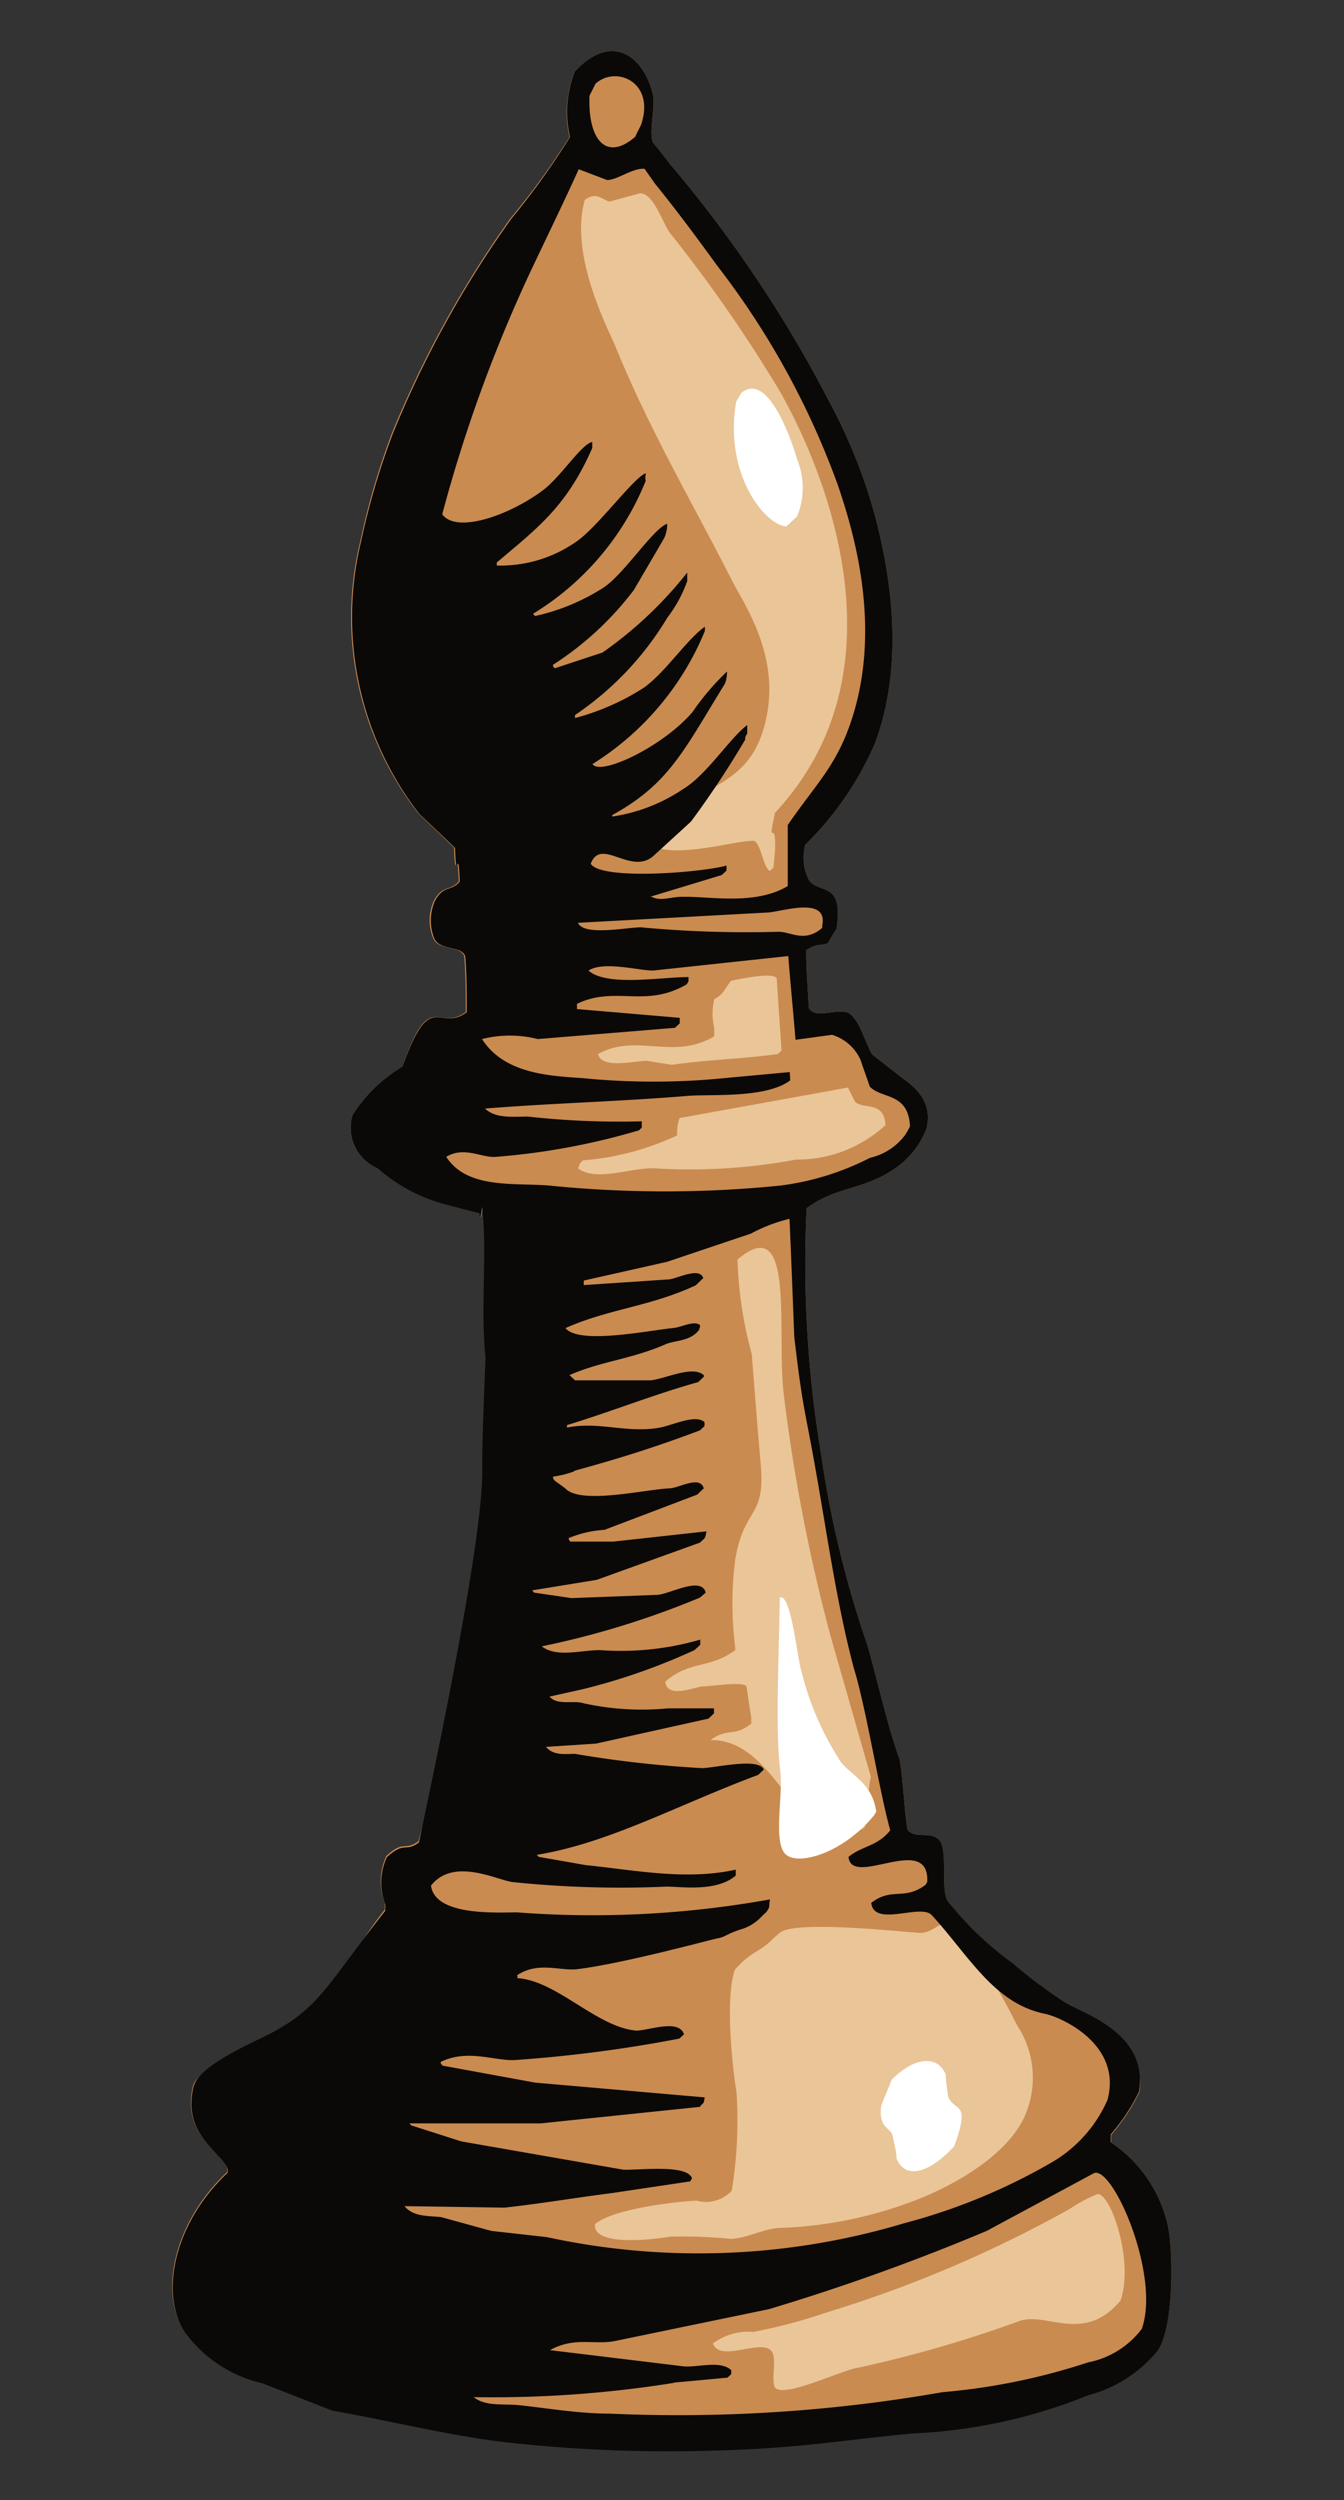
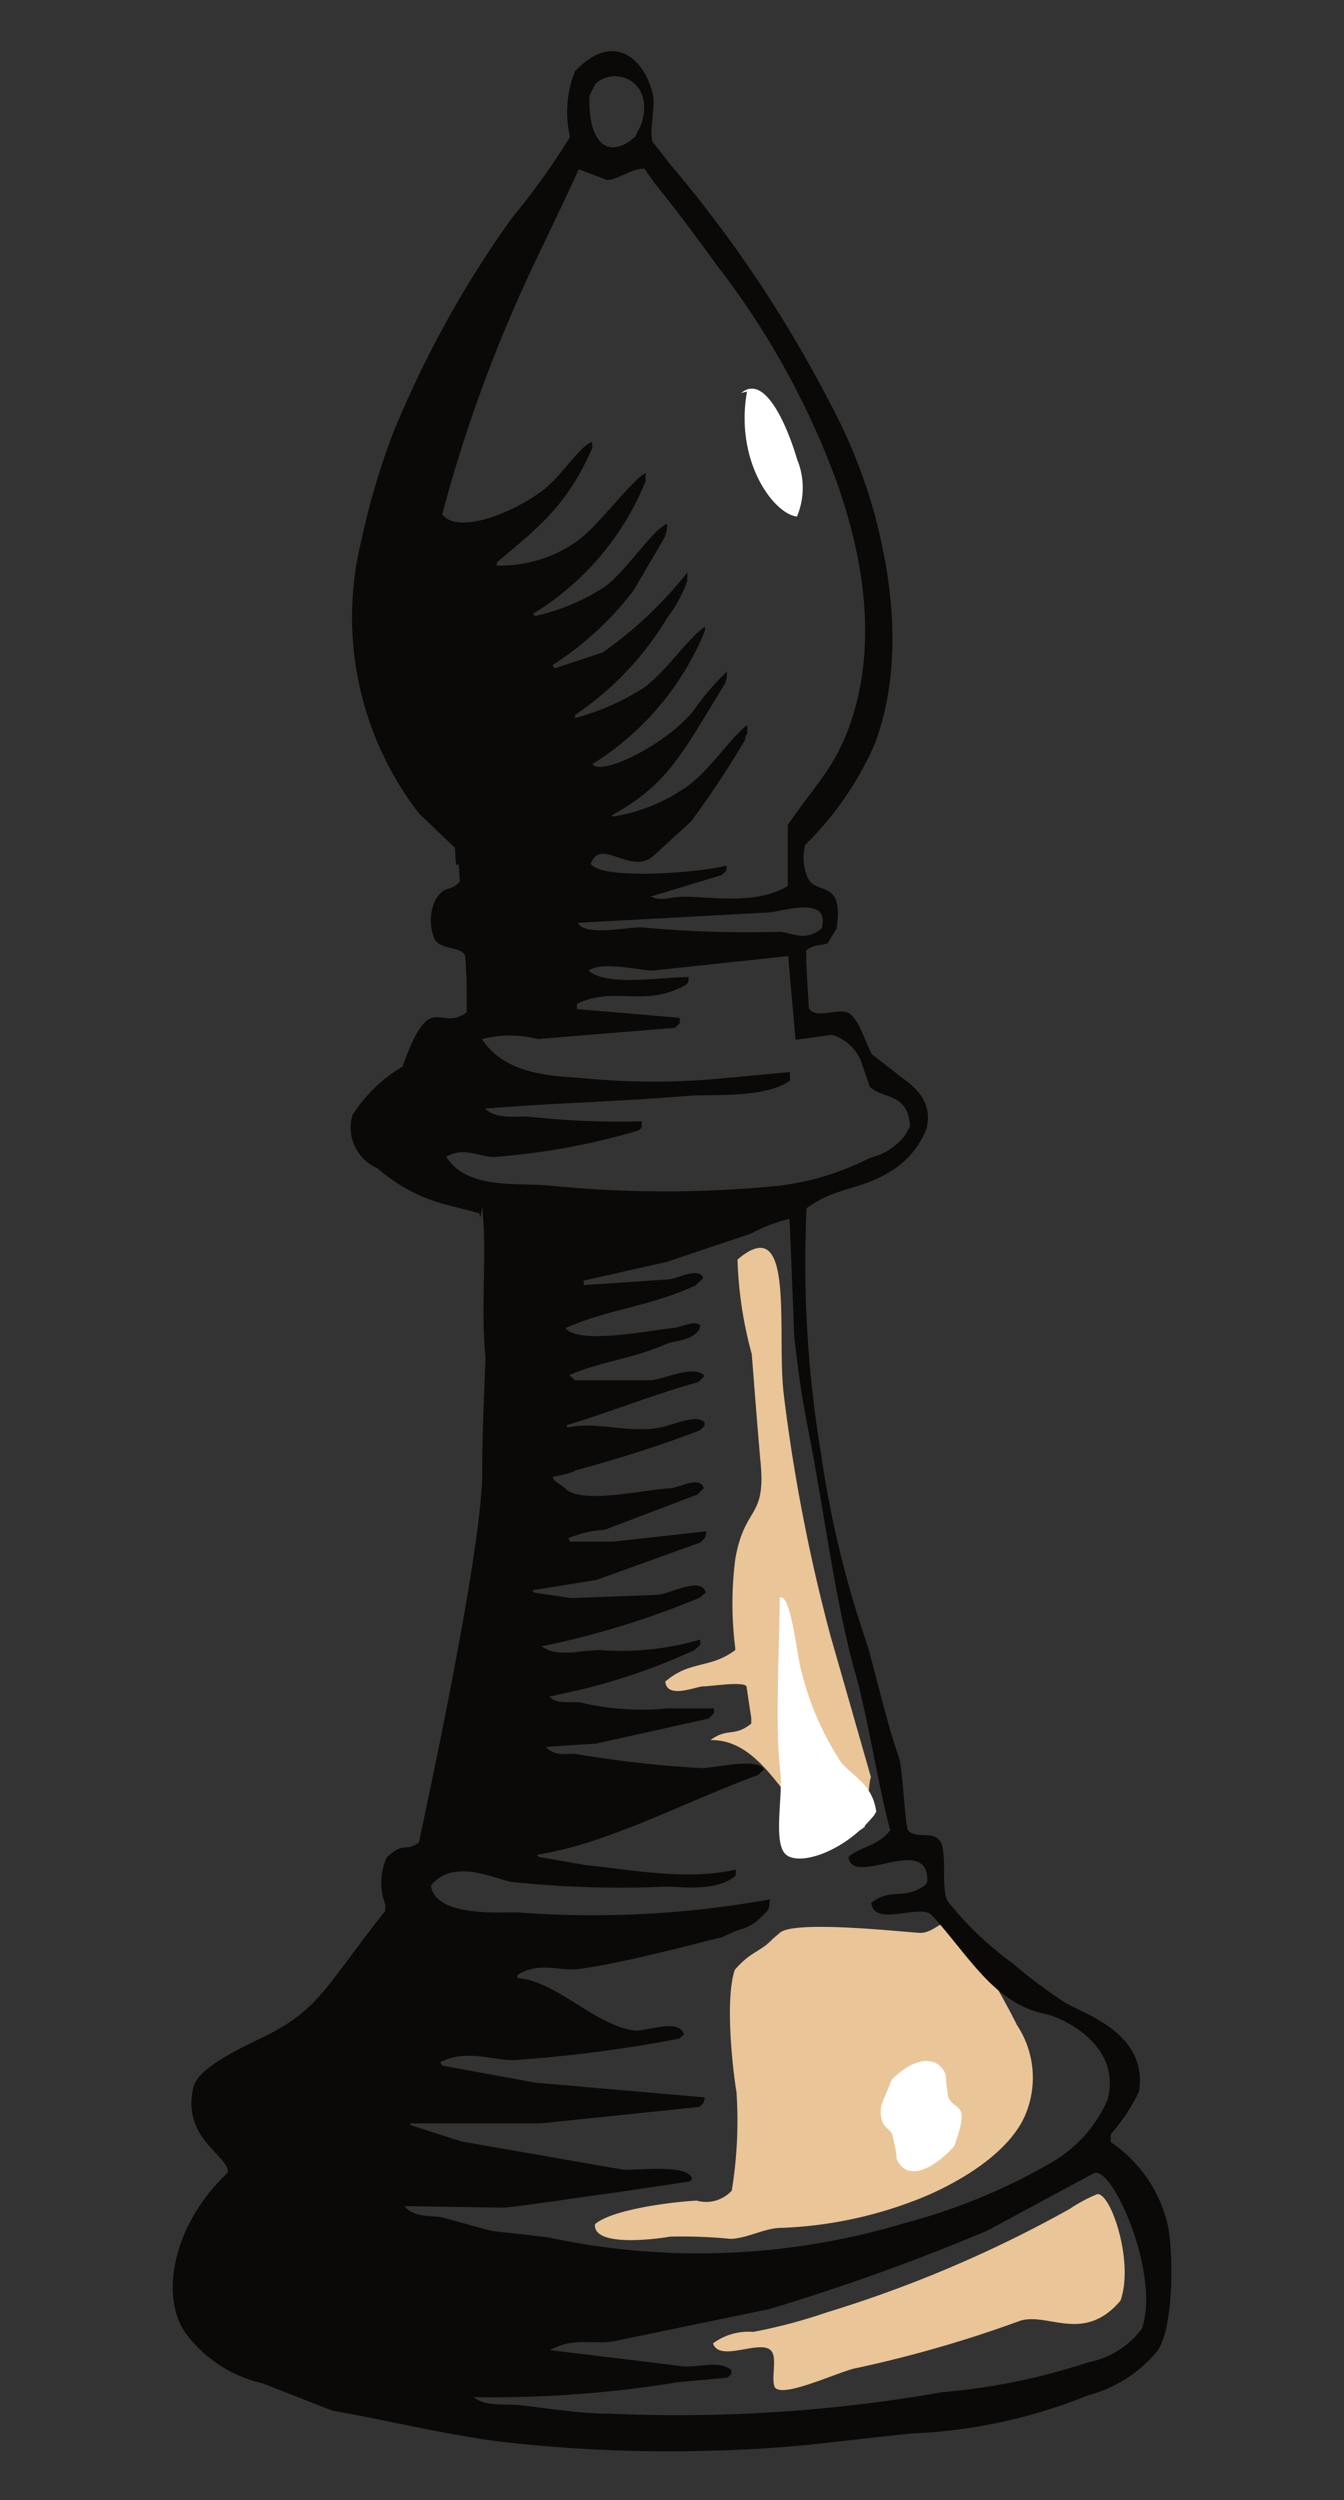
<svg xmlns="http://www.w3.org/2000/svg" id="Ebene_1" data-name="Ebene 1" viewBox="0 0 53.76 100">
  <rect x="0" y="0" width="53.76" height="100" fill="#333333" stroke="none" />
  <defs>
    <style>
      .cls-1 {
        fill: #ca8b50;
      }

      .cls-1, .cls-2, .cls-3, .cls-4 {
        fill-rule: evenodd;
      }

      .cls-2 {
        fill: #eac597;
      }

      .cls-3 {
        fill: #0b0907;
      }

      .cls-4 {
        fill: #fff;
      }
    </style>
  </defs>
  <title>2</title>
  <g>
-     <path class="cls-1" d="M18.63,40.48c0-.75,0-1.49-.06-2.23-.15-.43-1-.24-1.22-.68a1.86,1.86,0,0,1,0-1.53c.34-.66.66-.37,1-.79-.06-1.6-.13.24-.19-1.35l-1.42-1.36a12.77,12.77,0,0,1-2.32-10.92,29.4,29.4,0,0,1,1.26-4.3,42.33,42.33,0,0,1,4.74-8.59,28.94,28.94,0,0,0,2.36-3.25A4.39,4.39,0,0,1,23,2.85c1.58-1.66,2.79-.45,3.11.91.12.49-.16,1.48,0,1.93.23.27.45.56.68.86a50.66,50.66,0,0,1,6.42,9.59A21.41,21.41,0,0,1,35,20.63c.49,1.87,1.29,5.63,0,9.1a12.78,12.78,0,0,1-2.79,4.06,2,2,0,0,0,.12,1.36c.35.66,1.44,0,1.13,2-.12.19-.24.38-.35.58-.31.11-.47,0-.86.28v.15c0,.71.07,1.43.1,2.15.27.52,1.28-.08,1.67.26s.54,1,.86,1.6l1,.78c.3.28,1.51.86,1.18,2.19a3.44,3.44,0,0,1-1.45,1.72c-1.21.75-2.2.62-3.35,1.47l0,.09a46.43,46.43,0,0,0,.59,9.78,41.08,41.08,0,0,0,1.84,7.58c.45,1.59.79,3.17,1.28,4.55.12.39.23,2.49.34,2.87.32.38,1,0,1.3.45s0,2,.32,2.42a11.64,11.64,0,0,0,2.2,2.45c.69.57,1.19.75,1.88,1.37s3.89,1.35,3.57,3.78a7.87,7.87,0,0,1-1.13,1.72v.3A5.48,5.48,0,0,1,46.71,89c.19.79.3,3.9-.39,4.94a5.59,5.59,0,0,1-2.78,1.81c-2.46,1.07-4.81.5-7,1-2.87.71-5.31.53-8,.86a30.67,30.67,0,0,1-8.23-.25c-2.37-.3-4.67-.67-7-1.09l-2.78-1.09a5.2,5.2,0,0,1-3.14-1.94c-1-1.42-.53-4.27,1.7-6.37v-.13c-.24-.7-1.83-1.38-1.37-3.3.24-.93,3.44-1.67,4.11-2.06,1.81-1,1.28-2.09,3.56-5v-.26a2.45,2.45,0,0,1,.06-1.88c.72-.67.73-.18,1.29-.6A100.86,100.86,0,0,0,19.4,60.35c.08-1.3-.16-.35-.09-1.65.05-1.47.09-2.93.14-4.41-.21-1.86.05-4.16-.13-5.85,0-.54-.08.63-.11.09l-1.27-.33a6.78,6.78,0,0,1-2.84-1.47,1.77,1.77,0,0,1-1-2.13,6,6,0,0,1,2-1.94C17.19,39.48,17.51,41.3,18.63,40.48Z" />
-     <path class="cls-2" d="M30.94,34.7l-.15.14c-.28-.18-.37-1.2-.66-1.21-1.06,0-4.56,1.23-4.58-.72.22-.48,1.2-.24,1.54-.5,1.47-1.15,3.05-1.2,3.57-3.73s-.91-4.53-1.37-5.44c-1.58-3.12-3.26-5.93-4.68-9.4C24.25,13,22.78,10.17,23.39,8c.48-.36.69,0,1,.06l1.21-.33c.53,0,.86,1.07,1.17,1.55A58.1,58.1,0,0,1,31,15.33S37.49,25.55,31,32.51c-.33,1.56.06.07,0,1.53Z" />
-     <path class="cls-2" d="M23.92,42.16c1.54-.86,3,.27,4.65-.71v-.32a2.53,2.53,0,0,1,0-1.16c.38-.23.32-.27.67-.74.34-.07,1.72-.37,1.83-.09.06,1,.13,1.92.19,2.88l-.15.14c-1.45.2-2.79.22-4.24.43l-1-.16C25.38,42.43,24.06,42.77,23.92,42.16Z" />
-     <path class="cls-2" d="M35.42,45a5.19,5.19,0,0,1-3.57,1.38,23.21,23.21,0,0,1-5.52.36c-1-.1-2.42.56-3.2,0,.08-.24,0-.13.19-.33a10.77,10.77,0,0,0,3.77-1,1.77,1.77,0,0,1,.09-.69l6.74-1.22c.09.19.18.37.28.56C34.52,44.4,35.36,44,35.42,45Z" />
    <path class="cls-2" d="M29.5,50.38c2.34-2,1.55,2.9,1.85,5.39a70.41,70.41,0,0,0,1.87,9.66l1.62,5.66c-.09.07-.17,1.87-.26,2-2.58,1.72-3.28-3.55-6.16-3.49.68-.51.95-.11,1.63-.66V68.7c-.07-.42-.13-.86-.19-1.25-.14-.21-1.41,0-1.72,0s-1.45.53-1.53-.19c1-.86,1.78-.5,2.8-1.26v-.09a14,14,0,0,1,0-3.54c.38-2.21,1.26-1.57,1-4-.12-1.4-.23-2.81-.34-4.21A16.08,16.08,0,0,1,29.5,50.38Z" />
    <path class="cls-2" d="M31.19,77.31c.59-.54,5.24,0,5.63,0,.6,0,1-.75,1.43-.31a28.57,28.57,0,0,1,2.43,4,3.81,3.81,0,0,1,.24,3.79C40,86.57,37.43,87.7,36.63,88a16.61,16.61,0,0,1-5.39,1.11c-.63,0-1.33.41-2,.44a19.83,19.83,0,0,0-2.44-.09c-.56.1-3.1.43-3-.5.75-.64,3.44-.92,4.07-.94a1.39,1.39,0,0,0,1.4-.4,17.31,17.31,0,0,0,.19-3.94c-.13-.75-.48-3.66-.07-4.89.67-.77,1-.69,1.52-1.24" />
    <path class="cls-2" d="M28.52,93.73a2.38,2.38,0,0,1,1.61-.46,21.21,21.21,0,0,0,2.94-.78,49.59,49.59,0,0,0,9.72-4.14,6.1,6.1,0,0,1,1.1-.59c.54-.07,1.48,2.71.93,4.26-1.46,1.72-2.88.47-4,.8a49.24,49.24,0,0,1-6.53,1.89c-.65.1-3,1.25-3.3.77-.14-.29.06-1-.08-1.35C30.63,93.42,28.8,94.56,28.52,93.73Z" />
    <path class="cls-3" d="M19.29,58.7c0-1.47.08-2.93.13-4.41-.2-1.86.06-4.16-.12-5.85,0-.54-.08.63-.12.09l-1.27-.33a6.73,6.73,0,0,1-2.81-1.47,1.77,1.77,0,0,1-1-2.13,6,6,0,0,1,2-1.94c1.13-3.17,1.44-1.35,2.57-2.17,0-.75,0-1.49-.06-2.24-.14-.42-.95-.23-1.22-.67a1.94,1.94,0,0,1,0-1.53c.35-.67.66-.37,1-.79-.06-1.6-.13.24-.19-1.35l-1.43-1.36a12.85,12.85,0,0,1-2.32-10.92,29.43,29.43,0,0,1,1.27-4.3,42.06,42.06,0,0,1,4.74-8.59,28.89,28.89,0,0,0,2.34-3.26A4.39,4.39,0,0,1,23,2.85c1.58-1.66,2.79-.45,3.11.91.12.49-.16,1.48,0,1.93.23.27.45.56.68.86a50.66,50.66,0,0,1,6.42,9.59A21.41,21.41,0,0,1,35,20.63c.49,1.87,1.29,5.63,0,9.1a12.78,12.78,0,0,1-2.79,4.06,2,2,0,0,0,.12,1.36c.35.66,1.44,0,1.13,2-.12.19-.24.38-.35.58-.31.11-.47,0-.86.28v.15c0,.71.07,1.43.1,2.15.27.52,1.28-.08,1.67.26s.54,1,.86,1.6l1,.78c.3.28,1.51.86,1.18,2.19a3.44,3.44,0,0,1-1.45,1.72c-1.21.75-2.2.62-3.35,1.47l0,.09a46.43,46.43,0,0,0,.59,9.78,41.08,41.08,0,0,0,1.84,7.58c.45,1.59.79,3.17,1.28,4.55.12.39.23,2.49.34,2.87.32.38,1,0,1.3.45s0,2,.32,2.42a13.09,13.09,0,0,0,2.58,2.46,19.24,19.24,0,0,0,2.05,1.54c.7.46,3.38,1.2,3,3.59a7.8,7.8,0,0,1-1.13,1.71v.31A5.46,5.46,0,0,1,46.71,89c.19.79.3,3.9-.39,5a5.3,5.3,0,0,1-2.78,1.8,21.1,21.1,0,0,1-7,1.53c-2.94.27-4.47.6-8.06.69a58.63,58.63,0,0,1-8.38-.35c-2.37-.3-4.5-.85-6.81-1.25l-2.78-1.09A5.3,5.3,0,0,1,7.41,93.3c-1-1.45-.53-4.3,1.7-6.4v-.13c-.24-.7-1.83-1.38-1.37-3.3.24-.93,2.58-1.84,3.25-2.23,1.82-1,2.14-1.92,4.42-4.81v-.26a2.45,2.45,0,0,1,.06-1.88c.72-.67.73-.18,1.29-.6C16.74,73.69,19.37,61.86,19.29,58.7ZM25.64,5c-.08.16-.16.31-.23.47-1.15,1-1.9.14-1.83-1.64l.24-.48C24.63,2.61,26.23,3.27,25.64,5ZM24.28,7.2c.43,0,1-.48,1.5-.45l.43.61c.86,1.06,1.66,2.14,2.48,3.27a32.22,32.22,0,0,1,4.83,8.79c.58,1.72,1.86,5.77.44,9.67-.6,1.65-1.43,2.41-2.45,3.91,0,2,0,.49,0,2.44-1.32.79-3.15.4-4.24.43-.43,0-.86.19-1.2,0H26v0L28.87,35l.19-.18v-.2c-1,.28-5,.6-5.43-.07.4-1.08,1.59.46,2.49-.3l1.52-1.39a37.2,37.2,0,0,0,2.17-3.28.27.27,0,0,1,.08-.23V29c-.71.53-1.62,2-2.58,2.57a6.86,6.86,0,0,1-2.82,1.09l0-.06C26.77,31.35,27.36,30,29,27.34a1.31,1.31,0,0,0,.08-.48,10.19,10.19,0,0,0-1.38,1.62c-1.19,1.39-3.69,2.57-4,2.08a11.35,11.35,0,0,0,4.49-5.31.54.54,0,0,0,0-.18c-.72.51-1.58,1.83-2.44,2.44A9.72,9.72,0,0,1,23,28.72V28.6a12.35,12.35,0,0,0,3.69-3.89,5.37,5.37,0,0,0,.8-1.47V22.9h0a16,16,0,0,1-3.39,3.2l-1.91.63-.07-.08v-.06a12.52,12.52,0,0,0,3.24-3l1.21-2.07a1.42,1.42,0,0,0,.12-.57c-.55.18-1.66,1.92-2.5,2.52a8.37,8.37,0,0,1-2.79,1.17l-.08-.09a11.06,11.06,0,0,0,4.51-5.32.45.45,0,0,1,0-.25v-.05c-.48.16-1.95,2.19-2.8,2.75a5.29,5.29,0,0,1-3.16.94V22.5c1.6-1.36,2.79-2.22,3.82-4.58v-.24c-.43.07-1.28,1.43-2,1.95-1.35,1-3.44,1.72-4,.94a58,58,0,0,1,3.73-10.13C22,9.22,22.59,8,23.15,6.77Zm6.4,29.3c.49,0,2.45-.7,2.21.51v.1c-.72.63-1.28.13-1.79.16a45.45,45.45,0,0,1-5.47-.18c-.54,0-2.29.36-2.51-.18Zm.91,6.38L29,43.12a28.77,28.77,0,0,1-5.72,0c-1.43-.09-3.13-.21-4-1.56a4.55,4.55,0,0,1,2.23,0L27,41.11l.19-.18v-.22l-4.11-.35v-.21c1.56-.74,2.72.19,4.39-.78l.07-.12v-.17c-1.11,0-3.27.39-4-.26.6-.39,2,0,2.58,0l5.41-.58c.09,1.13.2,2.24.29,3.35l1.46-.2a1.83,1.83,0,0,1,1.14,1c.12.36.25.71.37,1.07.48.51,1.54.22,1.61,1.59a3.72,3.72,0,0,1-.19.34,2.43,2.43,0,0,1-1.41.92,10.79,10.79,0,0,1-3.59,1.11,45.92,45.92,0,0,1-9.23,0c-1.37-.12-3.29.16-4.13-1.15.73-.44,1.43.06,2,0a27.64,27.64,0,0,0,5.71-1.06l.11-.11v-.25a32.92,32.92,0,0,1-4.55-.19c-.59,0-1.29.09-1.72-.32,2.73-.22,5.39-.28,8.14-.51.86-.07,3.12.11,4.07-.62ZM23,58.82c1.72-.47,3.2-.93,5-1.61l.18-.17v-.16c-.36-.32-1.23.11-1.78.22-1.32.24-2.45-.26-3.72,0V57c1.72-.52,3.49-1.23,5.25-1.72l.22-.21V55c-.45-.39-1.45.12-2.11.21H23L22.78,55c1.28-.56,2.47-.63,3.86-1.24.35-.15,1-.11,1.33-.58C28,53,28,53.2,28,53c-.24-.2-.73.09-1.09.12-1,.1-3.76.67-4.29,0,1.76-.78,3.36-.85,5.21-1.71l.3-.29c-.14-.45-1,0-1.35.05l-3.43.23v-.18l3.33-.75,3.36-1.13a6.37,6.37,0,0,1,1.54-.59c.07,1.57.13,3.15.19,4.72.35,3,.43,2.87.9,5.57s.86,5.38,1.5,7.74c.48,1.57,1,4.85,1.44,6.43v0c-.53.65-1.11.61-1.67,1.06.12,1.27,3.24-1,3.15,1l-.07.12c-.86.64-1.34.08-2.17.72.11,1,2,0,2.43.5,1.51,1.66,2.49,3.53,4.53,3.94.59.12,3.09,1.19,2.49,3.44A5.4,5.4,0,0,1,42,86.53a23.86,23.86,0,0,1-5.82,2.39,28.64,28.64,0,0,1-14.3.56l-2.23-.25-2-.55c-.5-.06-1.11,0-1.47-.44l4,.06c1.45-.16,2.87-.4,4.35-.59l3.08-.46.07-.12c-.18-.59-2.22-.31-2.76-.35l-6.47-1.13-2-.64-.07-.08h5.25l6.36-.66c.2-.24.14-.08.2-.38l-6.78-.59-3.71-.68-.07-.09v-.06c1.06-.51,2.06-.06,2.92-.07a54.74,54.74,0,0,0,6.62-.86l.19-.17c-.2-.63-1.39-.16-1.9-.15-1.59-.13-3.18-2-4.77-2.1a.24.24,0,0,0,0-.12c.86-.56,1.72-.15,2.42-.24,1.91-.24,5.39-1.2,5.63-1.24s.35-.17.86-.34a1.82,1.82,0,0,0,.86-.52l.18-.17c.19-.24.1-.21.16-.52a39.92,39.92,0,0,1-10.12.52c-.79,0-3.28.16-3.44-1.07v0c.91-1.16,2.68-.2,3.28-.14a41.82,41.82,0,0,0,6.13.18c.64,0,2,.22,2.78-.44v-.24c-2,.45-4.17,0-6-.18l-1.88-.33-.08-.08c2.89-.47,5.64-2,8.86-3.2l.22-.21c-.18-.5-2-.06-2.47-.06A44.64,44.64,0,0,1,23,70.15c-.4,0-.86.08-1.16-.28l2-.13,4.5-1,.22-.21v-.2H26.71a10.77,10.77,0,0,1-3.35-.2c-.44-.14-1.05.1-1.38-.27l1.39-.31A24.87,24.87,0,0,0,27.78,66l.23-.21v-.21A11.38,11.38,0,0,1,24,66c-.78,0-1.72.31-2.33-.15A34.69,34.69,0,0,0,28,63.9l.23-.2c-.18-.67-1.43.06-1.94.09l-3.43.13-1.5-.22-.07-.09,2.58-.42L28,61.7c.22-.21.2-.14.26-.45l-3.73.41-1.72,0-.06-.09v-.05a4.38,4.38,0,0,1,1.43-.33l3.71-1.41.26-.25c-.15-.54-1,0-1.38,0-1,.05-3.56.66-4.16,0l-.41-.3s-.18-.18,0-.18a3.83,3.83,0,0,0,.74-.19ZM26.94,95.3l2.16-.2.15-.14V94.8c-.44-.4-1.29-.11-1.89-.15l-3.79-.46L22,94c1-.56,1.8-.18,2.67-.38l6.09-1.26a86.45,86.45,0,0,0,8.71-3.13l4.29-2.31c.76-.3,2.67,4.11,1.91,6.23a3.54,3.54,0,0,1-2.15,1.34,25.4,25.4,0,0,1-5.82,1.19,61.06,61.06,0,0,1-13.29.86c-1.25,0-2.44-.21-3.65-.34-.61-.06-1.34.06-1.81-.32a46,46,0,0,0,8-.57Z" />
-     <path class="cls-4" d="M29.65,15.72c1-.85,1.93,1.6,2.23,2.64a3,3,0,0,1,0,2.3l-.43.4c-.91-.09-2.5-2.18-2-5Z" />
+     <path class="cls-4" d="M29.65,15.72c1-.85,1.93,1.6,2.23,2.64a3,3,0,0,1,0,2.3c-.91-.09-2.5-2.18-2-5Z" />
    <path class="cls-4" d="M31.19,63.91c.44-.27.71,2.47.86,2.91a11.86,11.86,0,0,0,1.58,3.65c.44.56,1.27.86,1.42,2a.79.79,0,0,0-.08.13c-1.26,1.55-3.12,2.07-3.58,1.53s-.06-2.34-.18-3.29C31,69.07,31.17,66.15,31.19,63.91Z" />
    <path class="cls-4" d="M35.67,83.18c1-1,1.88-.92,2.16-.2,0,.28.06.56.09.86.24.67.94.12.25,2-1.08,1.18-2,1.29-2.31.49,0-.3-.1-.61-.16-.92s-.58-.27-.45-1.2Z" />
  </g>
</svg>